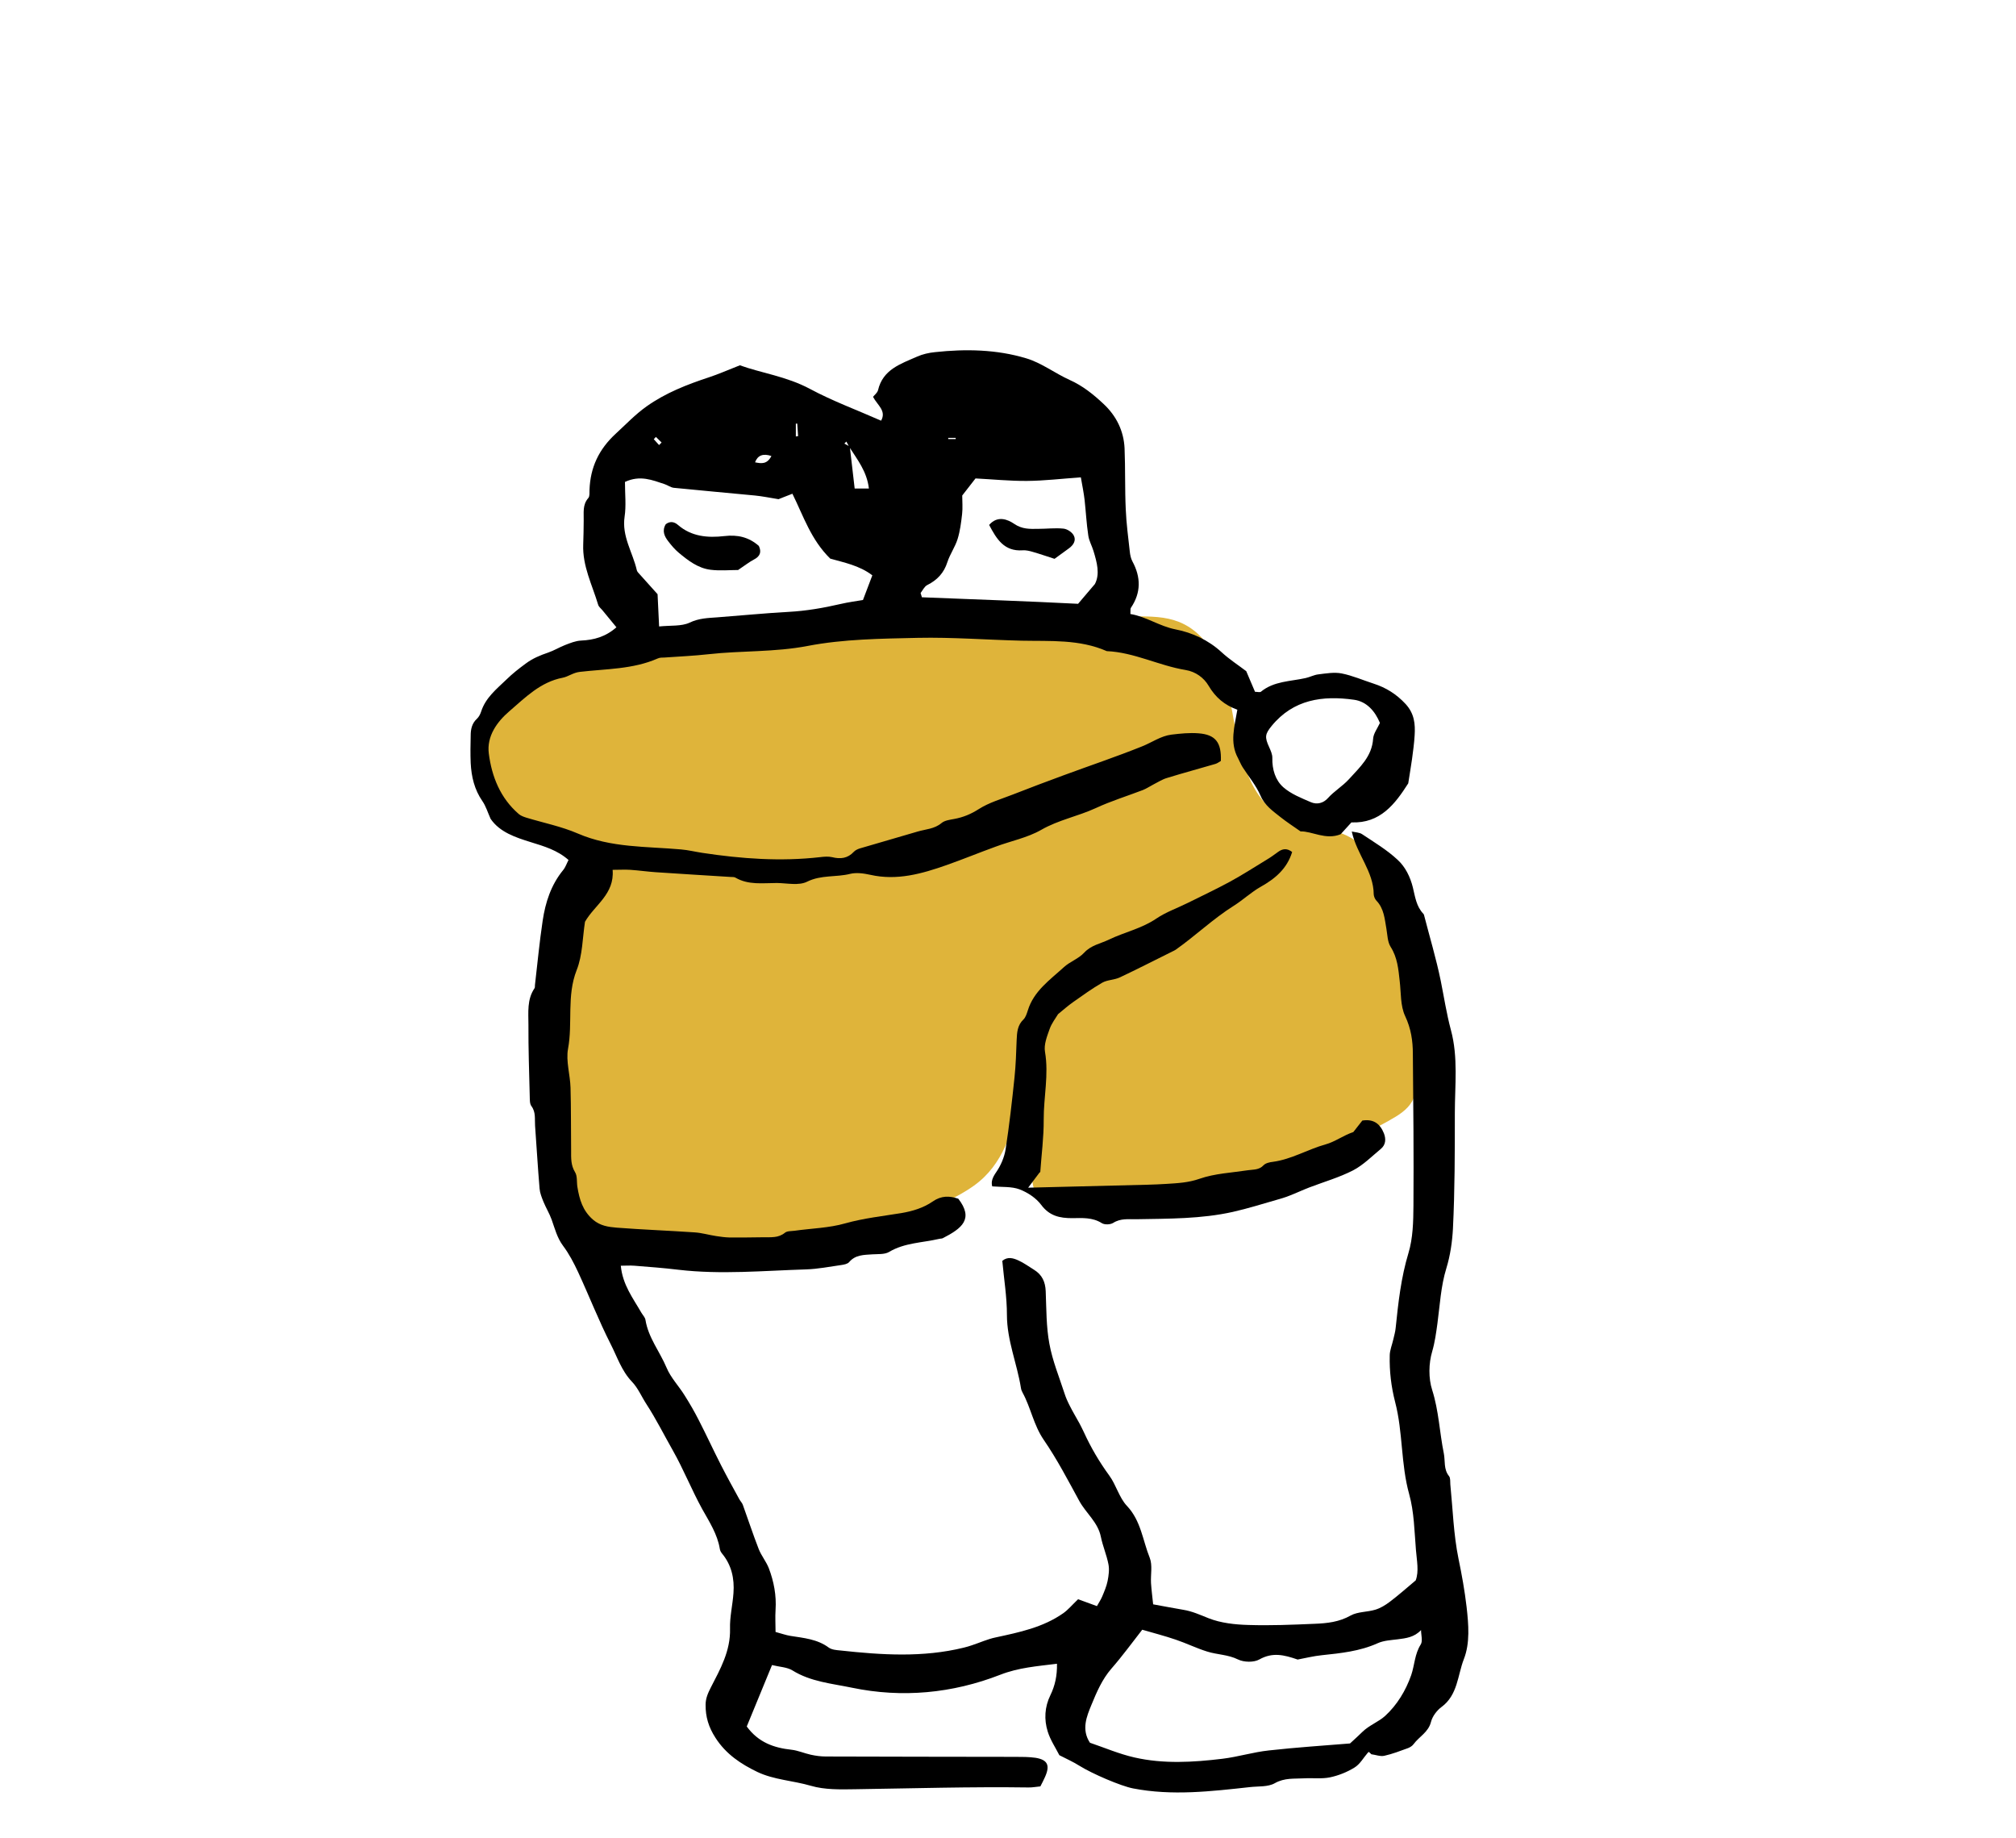
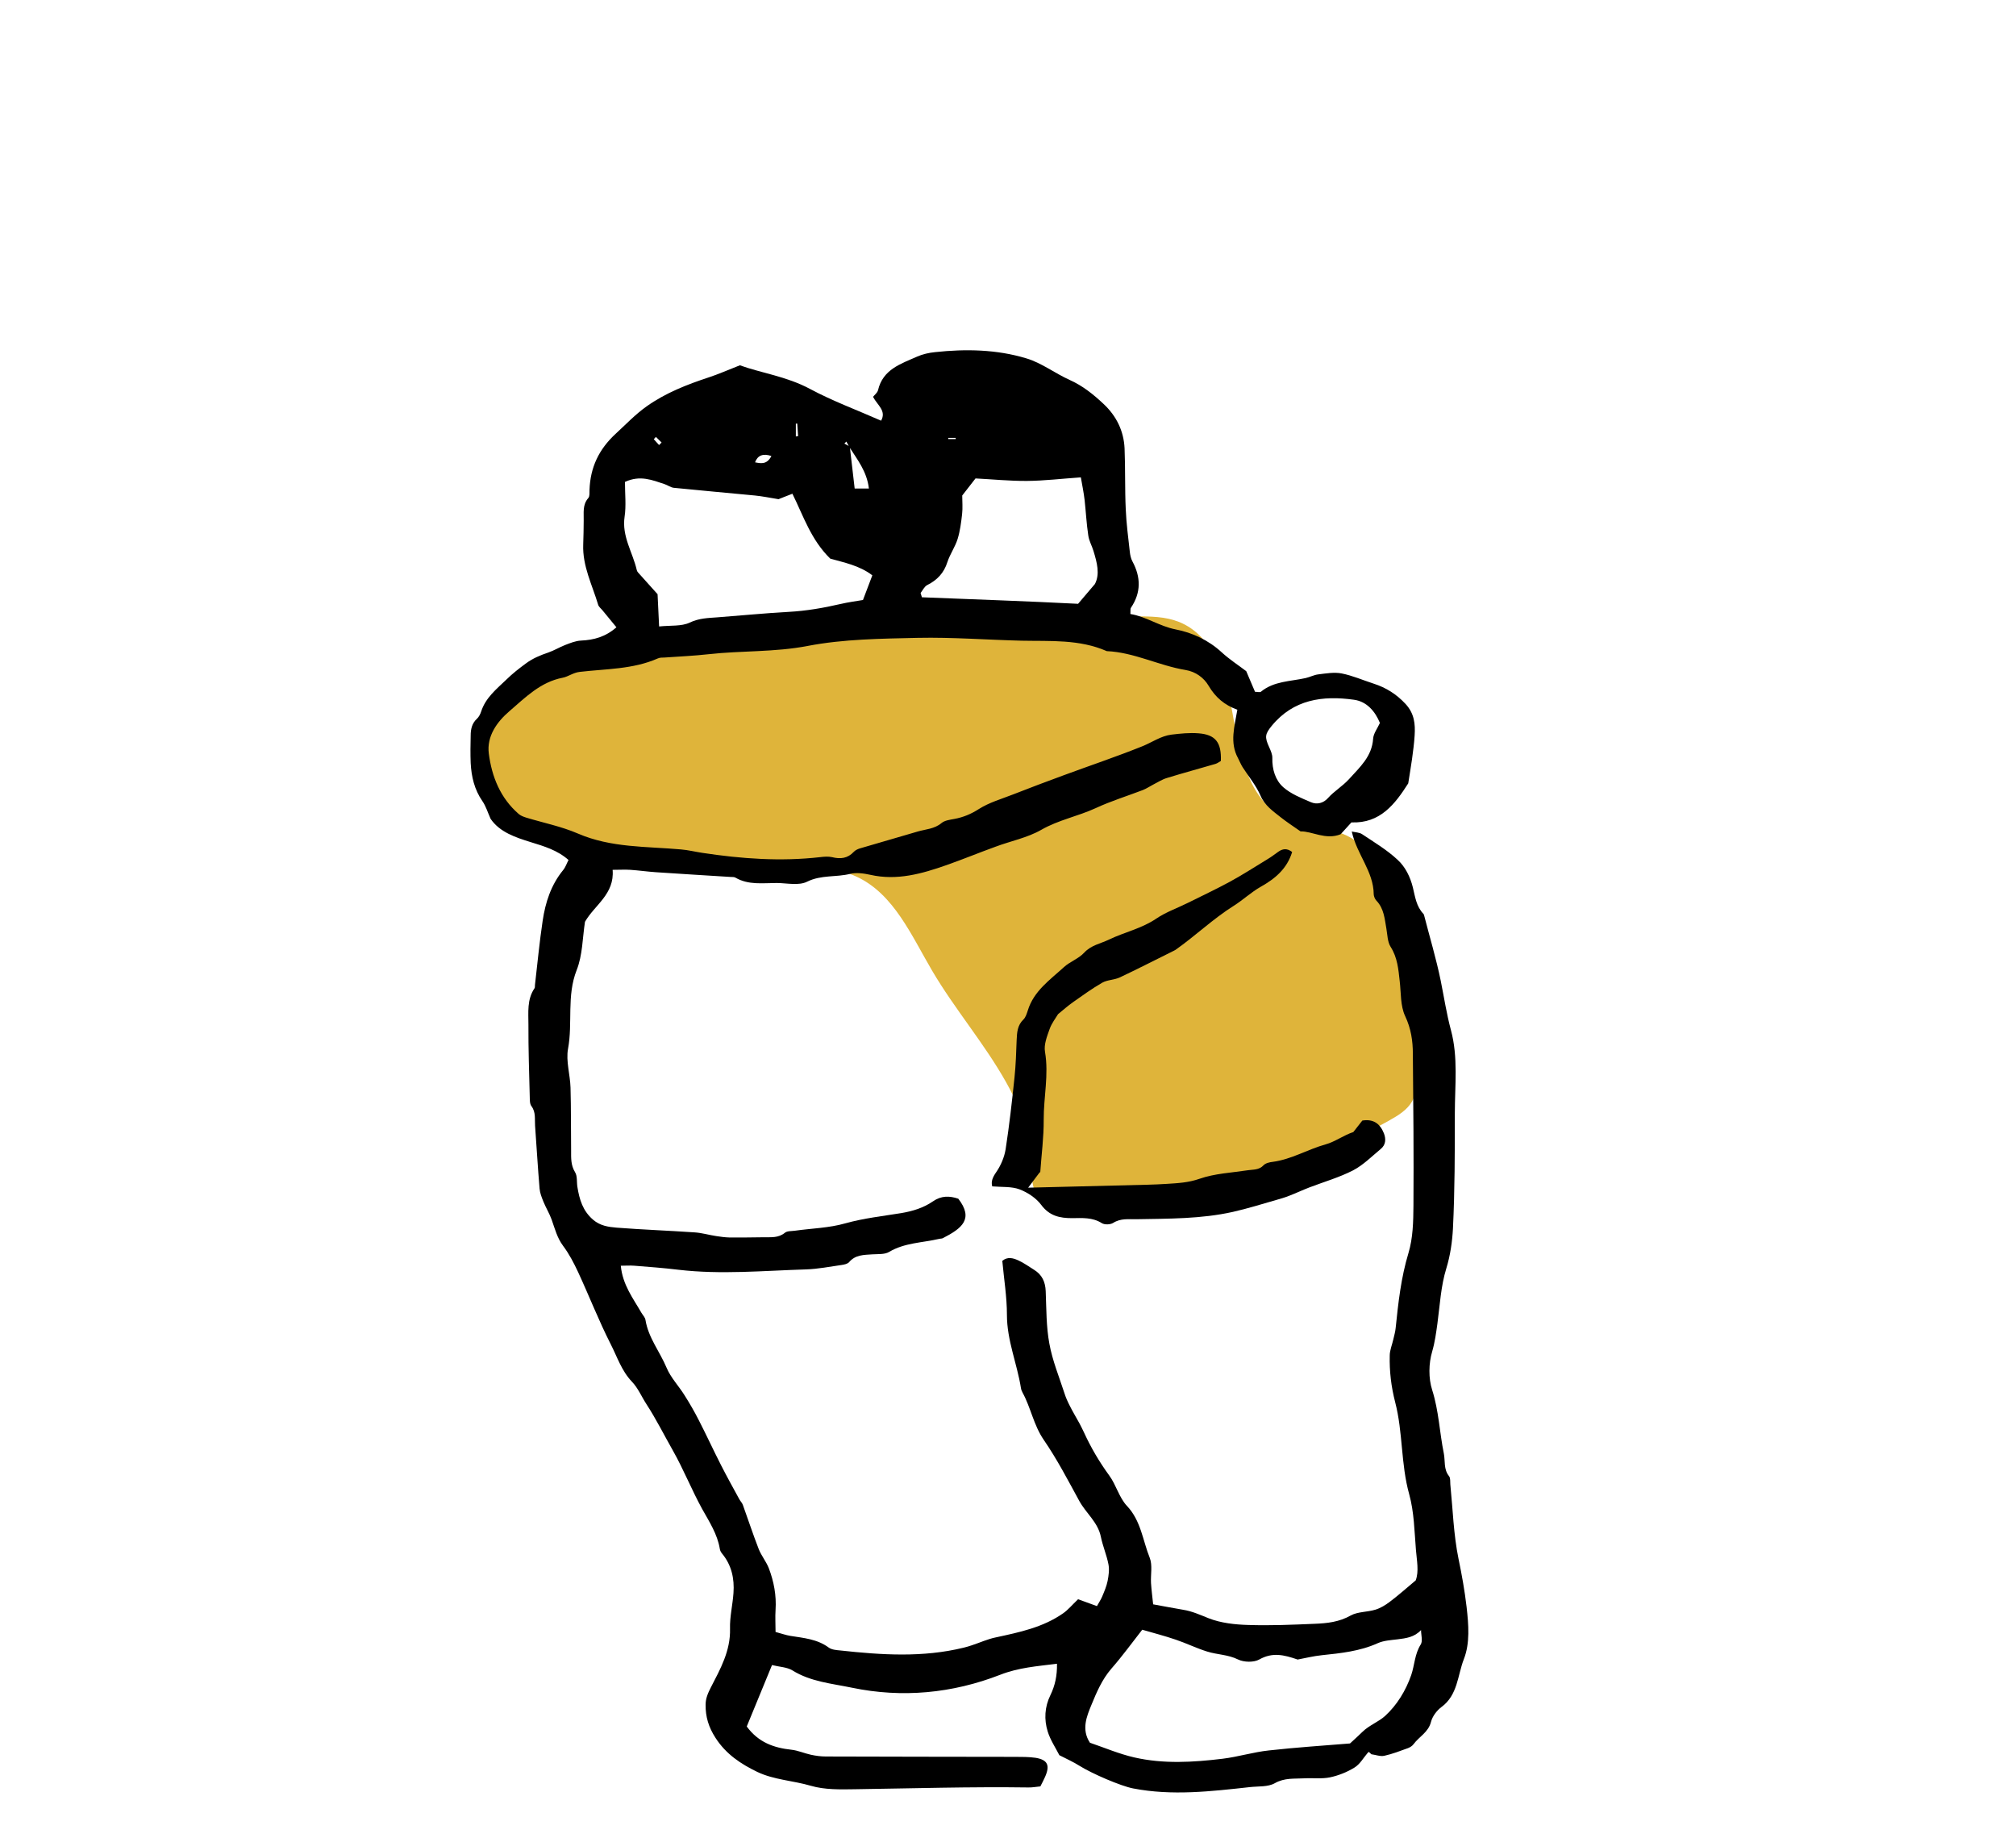
<svg xmlns="http://www.w3.org/2000/svg" version="1.1" viewBox="0 0 170 155">
  <defs>
    <style>
      .cls-1 {
        fill: #dfb43a;
      }
    </style>
  </defs>
  <g>
    <g id="_レイヤー_1" data-name="レイヤー_1">
      <g id="_レイヤー_1-2" data-name="_レイヤー_1">
        <g>
          <path class="cls-1" d="M117.15,94.47c.74-.41,1.5-.87,1.92-1.6.38-.66.44-1.46.46-2.23.16-5.6-.87-11.23-3-16.41-.52-1.27-1.15-2.57-2.27-3.37-1.7-1.22-4.08-.97-5.95-1.9-2.93-1.46-3.75-5.17-4.3-8.39s-1.57-6.94-4.61-8.14c-1.14-.45-2.4-.46-3.63-.46-15.23-.02-30.58-.02-45.48,3.12-3.68.77-7.81,2.15-9.23,5.62-1.49,3.63.96,7.92,4.38,9.84,3.42,1.92,7.52,2.08,11.45,2.19,3.32.1,6.65.19,9.97.29,1.84.05,3.75.12,5.42.91,3.1,1.46,4.58,4.94,6.32,7.9,1.91,3.25,4.4,6.13,6.24,9.41.89,1.58,1.62,3.29,2.01,5.07.26,1.18-.09,3.35.54,4.37,1.4,2.25,6.6.91,8.88.62,7.31-.93,14.45-3.25,20.89-6.84h-.01Z" />
-           <path class="cls-1" d="M89.49,84.37c2.12-2.13,5.12-3.07,7.87-4.27,5.05-2.2,9.62-5.5,13.29-9.61-3.69-1.88-6.81-4.85-8.87-8.44-4.29,2.47-8.61,4.95-13.26,6.64-4.14,1.5-8.48,2.35-12.81,3.11-7.58,1.33-15.36,2.38-22.92.96-.8-.15-1.67-.31-2.37.09-.55.32-.87.92-1.14,1.5-3.66,7.78-4.76,16.75-3.08,25.18.3,1.52.73,3.1,1.78,4.24,2.14,2.34,5.85,2,8.98,1.48,7.21-1.2,19.07-.92,25.18-5.29,4.94-3.54,3.1-11.3,7.37-15.59h-.02Z" />
          <g>
            <path d="M115.35,147.77c-.37.43-.67.98-1.13,1.26-.63.39-1.36.68-2.08.83-.69.14-1.43.04-2.15.08-.84.05-1.66-.06-2.49.41-.58.33-1.39.25-2.1.33-3.28.36-6.56.75-9.86.11-1.03-.2-3.45-1.24-4.52-1.91-.52-.33-1.09-.58-1.69-.89-.32-.63-.76-1.28-.98-1.99-.32-1.02-.26-2.08.22-3.06.4-.82.58-1.67.56-2.66-1.68.21-3.23.32-4.79.93-4.03,1.57-8.27,1.97-12.5,1.09-1.68-.35-3.48-.5-5.02-1.46-.46-.28-1.08-.29-1.72-.45-.74,1.8-1.45,3.52-2.13,5.18.99,1.35,2.29,1.8,3.77,1.96.55.06,1.08.3,1.63.42.41.09.84.15,1.27.15,5.32.02,10.64.02,15.97.03.57,0,1.16,0,1.72.08,1.02.17,1.23.64.79,1.62-.11.26-.25.51-.39.79-.35.03-.68.1-1.01.09-4.88-.07-9.76.08-14.64.15-1.24.02-2.54.05-3.7-.29-1.5-.44-3.12-.5-4.52-1.17-1.37-.66-2.64-1.49-3.53-2.88-.58-.9-.84-1.77-.83-2.78,0-.53.19-.97.44-1.46.8-1.55,1.67-3.09,1.62-4.96-.03-.99.22-1.99.29-3,.09-1.22-.16-2.37-.97-3.34-.09-.11-.16-.25-.18-.38-.2-1.25-.9-2.31-1.49-3.37-.89-1.62-1.57-3.34-2.47-4.93-.74-1.3-1.41-2.65-2.23-3.91-.41-.63-.71-1.36-1.22-1.89-.88-.92-1.25-2.11-1.8-3.18-1-1.97-1.81-4.05-2.74-6.06-.36-.77-.76-1.54-1.27-2.22-.5-.67-.69-1.44-.96-2.2-.19-.53-.49-1.01-.7-1.53-.14-.35-.29-.72-.32-1.09-.15-1.76-.25-3.53-.38-5.3-.04-.56.08-1.14-.31-1.66-.15-.2-.13-.55-.14-.83-.05-2.01-.12-4.03-.11-6.04,0-1.03-.13-2.12.51-3.06.05-.07.03-.19.04-.28.21-1.81.38-3.62.65-5.42.23-1.54.7-3.01,1.72-4.26.21-.25.31-.58.46-.86-.94-.83-2.04-1.15-3.17-1.5-1.29-.4-2.63-.84-3.4-1.97-.25-.56-.4-1.07-.69-1.49-.68-.98-.93-2.07-.99-3.22-.03-.77-.02-1.53,0-2.3,0-.54.1-1.04.53-1.43.16-.15.28-.38.35-.6.38-1.18,1.3-1.9,2.14-2.71.51-.5,1.05-.92,1.62-1.34.59-.44,1.22-.7,1.9-.93.49-.17.93-.44,1.41-.63.44-.17.9-.36,1.36-.38,1.08-.05,2.06-.31,2.98-1.12-.39-.48-.79-.97-1.2-1.46-.12-.14-.29-.27-.34-.44-.5-1.67-1.33-3.26-1.26-5.08.03-.67.03-1.34.04-2.01.02-.66-.12-1.33.39-1.91.13-.15.09-.46.1-.69.07-1.89.78-3.41,2.21-4.73.86-.79,1.65-1.63,2.61-2.31,1.61-1.14,3.41-1.84,5.26-2.45.79-.26,1.56-.6,2.6-1.01,1.75.64,3.93.93,5.91,1.99,1.9,1.02,3.94,1.77,6,2.68.47-.84-.32-1.31-.68-2.01.11-.15.36-.33.42-.56.41-1.76,1.92-2.22,3.29-2.83.47-.21,1.01-.33,1.52-.38,2.59-.28,5.19-.23,7.68.52,1.29.38,2.42,1.26,3.66,1.82,1.1.49,2.01,1.22,2.87,2.03,1.08,1.01,1.7,2.27,1.77,3.74.07,1.72.02,3.44.1,5.15.05,1.19.21,2.38.34,3.56.03.28.09.58.22.82.72,1.33.74,2.63-.12,3.91-.07.1-.03.28-.05.53,1.34.22,2.44,1.03,3.82,1.3,1.4.27,2.76.9,3.87,1.92.65.6,1.41,1.09,2.08,1.6.26.62.5,1.18.74,1.74.21,0,.4.06.49,0,1.1-.91,2.49-.87,3.78-1.16.36-.08.71-.27,1.07-.31.65-.08,1.34-.2,1.96-.08.92.18,1.8.57,2.7.86,1.05.34,1.92.88,2.7,1.72.74.81.82,1.68.76,2.64-.04.67-.13,1.33-.22,2-.09.66-.21,1.32-.32,2.05-1.11,1.74-2.36,3.39-4.79,3.29-.32.35-.61.67-.91,1-1.26.51-2.42-.27-3.38-.24-.69-.48-1.19-.81-1.66-1.18-.66-.53-1.35-.98-1.72-1.84s-1-1.6-1.51-2.4c-.15-.24-.25-.5-.38-.75-.73-1.33-.29-2.69-.06-4.09-1.08-.39-1.85-1.04-2.43-2.03-.39-.66-1.08-1.18-1.94-1.32-2.25-.37-4.33-1.49-6.64-1.59-2.3-1.01-4.75-.83-7.17-.88-2.92-.07-5.84-.3-8.76-.24-3.1.07-6.26.1-9.28.68-2.8.54-5.59.39-8.37.7-1.24.14-2.48.19-3.72.28-.19,0-.4,0-.57.08-2.09.92-4.36.87-6.57,1.13-.55.06-.97.4-1.43.49-1.89.36-3.17,1.68-4.51,2.83-1.04.89-1.92,2.11-1.73,3.57.25,1.94.97,3.75,2.52,5.09.17.15.42.24.64.31,1.45.44,2.96.74,4.35,1.34,2.8,1.21,5.77,1.08,8.7,1.34.6.05,1.2.2,1.8.29,3.3.5,6.6.74,9.93.36.33-.04.68-.07,1,0,.71.18,1.32.11,1.84-.45.12-.13.31-.22.49-.28,1.63-.48,3.27-.95,4.9-1.43.68-.2,1.4-.21,2-.71.27-.23.71-.28,1.08-.35.76-.14,1.41-.41,2.08-.84.87-.55,1.89-.84,2.86-1.22,1.41-.55,2.83-1.09,4.25-1.61,2.22-.82,4.46-1.57,6.65-2.45.83-.33,1.58-.88,2.48-.99.75-.09,1.52-.17,2.28-.11,1.43.11,1.94.77,1.88,2.33-.14.08-.29.2-.46.25-1.36.4-2.74.77-4.1,1.19-.4.12-.76.36-1.14.55-.29.15-.57.34-.87.46-1.33.51-2.7.93-3.99,1.53-1.5.69-3.13.99-4.59,1.83-1.17.67-2.57.94-3.85,1.42-1.38.5-2.74,1.06-4.13,1.55-2.08.73-4.18,1.33-6.43.82-.55-.12-1.17-.21-1.7-.08-1.19.3-2.44.07-3.63.66-.7.35-1.69.12-2.55.11-1.18,0-2.39.19-3.49-.45-.11-.07-.28-.05-.42-.06-2.1-.13-4.21-.26-6.31-.4-.71-.05-1.42-.15-2.13-.2-.46-.03-.92,0-1.5,0,.17,2.06-1.51,2.95-2.33,4.38-.21,1.35-.2,2.81-.7,4.07-.86,2.18-.32,4.44-.73,6.64-.19,1.04.18,2.18.21,3.28.05,1.77.03,3.55.05,5.32,0,.61-.03,1.21.33,1.8.21.33.13.83.2,1.25.17,1.04.44,2,1.32,2.76.61.52,1.29.61,1.98.67,2.2.17,4.4.25,6.6.4.6.04,1.2.22,1.8.31.38.06.76.11,1.14.12.96,0,1.92,0,2.88-.02.61-.01,1.23.07,1.78-.38.19-.16.55-.13.83-.17,1.42-.2,2.89-.23,4.25-.62,1.57-.44,3.16-.61,4.75-.87.94-.16,1.86-.44,2.64-.98.72-.5,1.41-.48,2.15-.23,1.32,1.71.31,2.5-1.31,3.33-.08.04-.19.03-.28.05-1.42.34-2.93.32-4.25,1.11-.37.22-.93.17-1.4.2-.72.05-1.44.03-1.97.66-.13.15-.43.21-.65.24-.99.14-1.99.34-2.98.37-3.59.11-7.17.45-10.76.03-1.23-.15-2.47-.24-3.71-.34-.37-.03-.74,0-1.15,0,.15,1.61,1.04,2.75,1.74,3.97.12.2.31.39.34.6.24,1.5,1.21,2.67,1.78,4.03.35.84,1.03,1.54,1.52,2.33.43.68.83,1.37,1.19,2.08.65,1.26,1.24,2.55,1.89,3.82.49.96,1.01,1.9,1.53,2.85.09.17.24.31.3.48.45,1.24.86,2.5,1.34,3.73.22.56.63,1.05.85,1.61.43,1.13.65,2.3.57,3.52-.04.61,0,1.22,0,1.86.52.14.88.27,1.25.33,1.13.18,2.27.27,3.24.99.25.18.64.21.97.24,3.48.38,6.97.61,10.42-.24.23-.06.46-.12.68-.2.67-.22,1.32-.52,2-.66,1.99-.43,3.99-.84,5.7-2.04.4-.28.73-.68,1.25-1.18.39.14.93.34,1.59.58.14-.26.32-.52.44-.8.18-.43.37-.87.46-1.32.09-.46.16-.96.07-1.41-.15-.78-.48-1.53-.64-2.32-.25-1.23-1.25-1.98-1.82-3.02-.95-1.74-1.87-3.51-2.99-5.14-.86-1.25-1.09-2.71-1.79-3.99-.07-.12-.12-.26-.14-.4-.33-2.06-1.18-4.01-1.18-6.15,0-1.52-.25-3.03-.39-4.56.45-.38.93-.23,1.35-.04.47.21.9.53,1.34.8.66.41.94,1.01.97,1.8.06,1.48.04,2.99.31,4.43.26,1.43.83,2.81,1.28,4.2.11.35.27.7.44,1.03.25.5.54.98.81,1.47.13.25.26.5.38.76.59,1.29,1.3,2.5,2.14,3.65.58.79.83,1.86,1.49,2.56,1.19,1.26,1.33,2.91,1.92,4.37.25.63.07,1.42.11,2.14.04.6.12,1.21.18,1.79.96.17,1.75.33,2.54.46.75.12,1.43.43,2.13.71,1.04.41,2.24.54,3.37.57,1.86.06,3.72-.02,5.59-.1,1.04-.04,2.06-.15,3.03-.7.6-.33,1.4-.28,2.08-.49.43-.13.84-.38,1.21-.66.72-.54,1.39-1.14,2.19-1.81.29-.76.09-1.68.02-2.57-.13-1.57-.15-3.19-.57-4.7-.71-2.55-.52-5.22-1.18-7.75-.34-1.32-.49-2.61-.46-3.93,0-.45.2-.91.3-1.36.07-.32.17-.64.2-.97.22-2.13.45-4.24,1.08-6.32.38-1.26.41-2.65.42-3.99.03-4.27-.01-8.53-.05-12.8,0-1.09-.15-2.13-.65-3.19-.41-.87-.34-1.96-.46-2.96-.11-1-.19-1.97-.76-2.87-.27-.42-.27-1.01-.36-1.53-.15-.84-.2-1.71-.85-2.38-.12-.13-.21-.35-.22-.52-.01-1.94-1.43-3.37-1.85-5.3.3.07.65.07.88.23,1.02.68,2.09,1.32,2.98,2.15.65.59,1.07,1.44,1.29,2.33.19.78.29,1.61.89,2.23.03.03.05.08.06.13.47,1.83,1.02,3.65,1.4,5.51.28,1.39.49,2.78.86,4.16.62,2.29.33,4.67.33,7.01,0,3.25,0,6.5-.16,9.74-.06,1.1-.22,2.24-.56,3.35-.46,1.49-.54,3.09-.75,4.65-.11.79-.21,1.56-.44,2.35-.3,1.01-.32,2.26,0,3.25.56,1.76.62,3.57.98,5.34.13.64-.03,1.34.44,1.92.13.16.09.46.11.7.21,2.09.27,4.22.69,6.27.28,1.35.52,2.68.68,4.05.17,1.5.3,3.06-.23,4.41-.53,1.36-.51,3.03-1.89,4.04-.39.29-.76.78-.88,1.25-.22.88-1,1.24-1.47,1.88-.11.15-.29.26-.46.33-.66.24-1.33.5-2.01.65-.34.07-.72-.08-1.09-.13-.07-.07-.14-.14-.22-.2l-.06.06ZM71.62,37.7c-.08-.16-.17-.31-.25-.47-.06.06-.12.12-.17.17.15.08.31.17.46.25.13,1.16.27,2.33.41,3.54h1.2c-.17-1.45-.98-2.44-1.65-3.5h0ZM109.41,139.92c-1.14-.39-2.1-.63-3.22,0-.46.26-1.3.24-1.79,0-.85-.42-1.76-.4-2.61-.67-.9-.28-1.75-.7-2.64-1-.93-.32-1.88-.56-2.83-.84-.84,1.07-1.67,2.22-2.6,3.28-.79.91-1.25,2-1.69,3.07-.39.95-.86,2.06-.12,3.18,1.24.42,2.47.95,3.75,1.24,2.45.56,4.95.41,7.43.11,1.31-.16,2.59-.56,3.9-.7,2.32-.26,4.66-.41,6.85-.59.43-.4.75-.68,1.05-.98.57-.56,1.38-.85,1.92-1.35,1-.92,1.73-2.12,2.19-3.43.29-.85.29-1.77.8-2.58.19-.29.03-.81.03-1.22-.57.61-1.27.69-1.98.78-.57.07-1.17.1-1.68.33-1.51.68-3.1.84-4.71,1.01-.69.07-1.37.24-2.06.37h.01ZM52.7,40.63c0,1.03.11,2-.03,2.93-.25,1.67.69,3.02,1.03,4.52.03.13.15.24.25.35.5.56,1.01,1.13,1.5,1.67.04.93.09,1.81.13,2.72.98-.1,1.88,0,2.57-.32.79-.38,1.55-.39,2.35-.45,2-.15,4-.35,6.01-.46,1.48-.08,2.92-.33,4.35-.66.68-.16,1.39-.25,1.91-.34.33-.87.59-1.54.79-2.08-1.09-.84-2.44-1.09-3.55-1.41-1.63-1.6-2.25-3.57-3.19-5.47-.53.21-.96.37-1.17.46-.79-.13-1.38-.25-1.98-.31-2.28-.22-4.57-.42-6.85-.65-.27-.03-.51-.22-.78-.31-1.03-.34-2.06-.78-3.33-.19h-.01ZM91.13,40.25c-1.61.11-3.07.29-4.54.3-1.46.01-2.93-.14-4.33-.21-.4.52-.74.96-1.12,1.44,0,.51.05,1.04-.01,1.56-.08.71-.17,1.43-.38,2.11-.21.67-.64,1.27-.86,1.94-.29.92-.86,1.52-1.7,1.94-.24.12-.38.44-.56.67.04.12.07.24.11.36,4.45.18,8.9.33,13.17.55.56-.66.99-1.16,1.42-1.67.44-.85.17-1.82-.12-2.78-.13-.44-.38-.86-.44-1.31-.15-.99-.2-1.99-.31-2.99-.07-.6-.19-1.19-.32-1.93v.02ZM116.36,60.95c-.4-.97-1.1-1.8-2.18-1.95-2.64-.37-5.11-.04-6.95,2.21-.55.68-.6.93-.21,1.78.13.29.28.62.27.92-.02.96.25,1.87.93,2.47.65.57,1.52.91,2.33,1.26.5.21,1.04.09,1.43-.35.53-.59,1.22-.99,1.77-1.59.92-1.02,1.94-1.91,2.04-3.42.03-.44.36-.86.57-1.32h0ZM65.05,38.45c-.7-.24-1.16-.06-1.38.53.54.11,1.01.18,1.38-.53ZM67.11,36.8c.06,0,.13-.02.19-.03-.02-.35-.05-.7-.07-1.05h-.12v1.07h0ZM55.57,37.53c.07-.07.15-.15.22-.22-.16-.16-.32-.31-.48-.47-.06.06-.12.12-.18.19.15.17.3.34.45.5h-.01ZM80.59,37.02v-.1h-.63v.1h.63Z" />
            <path d="M87.67,98.85c-.29.38-.56.75-.97,1.29,3.49-.09,6.79-.17,10.09-.25.53-.01,1.05-.04,1.58-.07.94-.06,1.84-.1,2.78-.43,1.29-.45,2.71-.51,4.08-.72.46-.07.94-.01,1.32-.42.17-.18.51-.26.79-.29,1.57-.21,2.93-1.05,4.44-1.47.8-.22,1.5-.76,2.34-1.04.26-.33.52-.66.76-.97.96-.15,1.5.28,1.82,1.08.19.49.15.97-.26,1.31-.76.63-1.48,1.36-2.34,1.81-1.17.6-2.46.97-3.69,1.44-.57.22-1.12.48-1.69.7-.35.14-.72.25-1.08.35-1.22.35-2.43.73-3.67,1.01-2.68.6-5.42.57-8.15.62-.66.01-1.32-.09-1.95.31-.24.15-.72.17-.96.02-.79-.5-1.65-.43-2.5-.42-1.04,0-1.91-.18-2.61-1.12-.43-.58-1.15-1.05-1.83-1.31-.67-.25-1.47-.18-2.3-.25-.11-.4.02-.74.33-1.19.39-.56.69-1.26.8-1.94.31-2.01.54-4.04.75-6.07.11-1.05.14-2.1.18-3.15.03-.63.06-1.23.57-1.72.19-.18.28-.49.37-.76.5-1.64,1.86-2.57,3.04-3.65.51-.47,1.24-.71,1.71-1.22.6-.65,1.38-.76,2.1-1.11,1.31-.63,2.76-.93,3.99-1.77.81-.55,1.77-.88,2.65-1.32,1.18-.59,2.38-1.15,3.54-1.78,1.07-.58,2.1-1.25,3.14-1.88.32-.19.62-.41.92-.63.39-.29.77-.34,1.2,0-.43,1.4-1.42,2.24-2.65,2.93-.8.45-1.49,1.11-2.27,1.6-1.75,1.1-3.24,2.54-4.92,3.72-.08.05-.17.09-.25.13-1.48.73-2.95,1.49-4.44,2.19-.47.22-1.05.2-1.49.45-.85.49-1.65,1.07-2.46,1.64-.41.29-.8.63-1.26,1.01-.21.35-.54.77-.71,1.25-.22.62-.5,1.32-.39,1.93.33,1.93-.12,3.81-.11,5.72.01,1.48-.19,2.96-.29,4.42l-.05.02Z" />
-             <path d="M62.24,48.06c-.7,0-1.52.08-2.32-.02-1.06-.13-1.9-.78-2.7-1.45-.32-.27-.6-.6-.86-.94-.34-.43-.55-.9-.22-1.45.35-.27.71-.22,1.03.06,1.14.99,2.52,1.1,3.91.94,1.11-.13,2.06.08,2.91.83.24.51.11.88-.42,1.15-.4.21-.76.5-1.33.88Z" />
-             <path d="M88.93,47.12c-.6-.19-1.22-.41-1.85-.59-.27-.08-.56-.15-.84-.13-1.58.11-2.21-.97-2.83-2.14.72-.83,1.58-.45,2.1-.1.68.47,1.32.44,2.02.43.72,0,1.44-.09,2.14-.02.32.03.72.29.87.57.23.42-.02.82-.41,1.1-.34.24-.68.49-1.21.88h.01Z" />
          </g>
        </g>
      </g>
    </g>
  </g>
</svg>